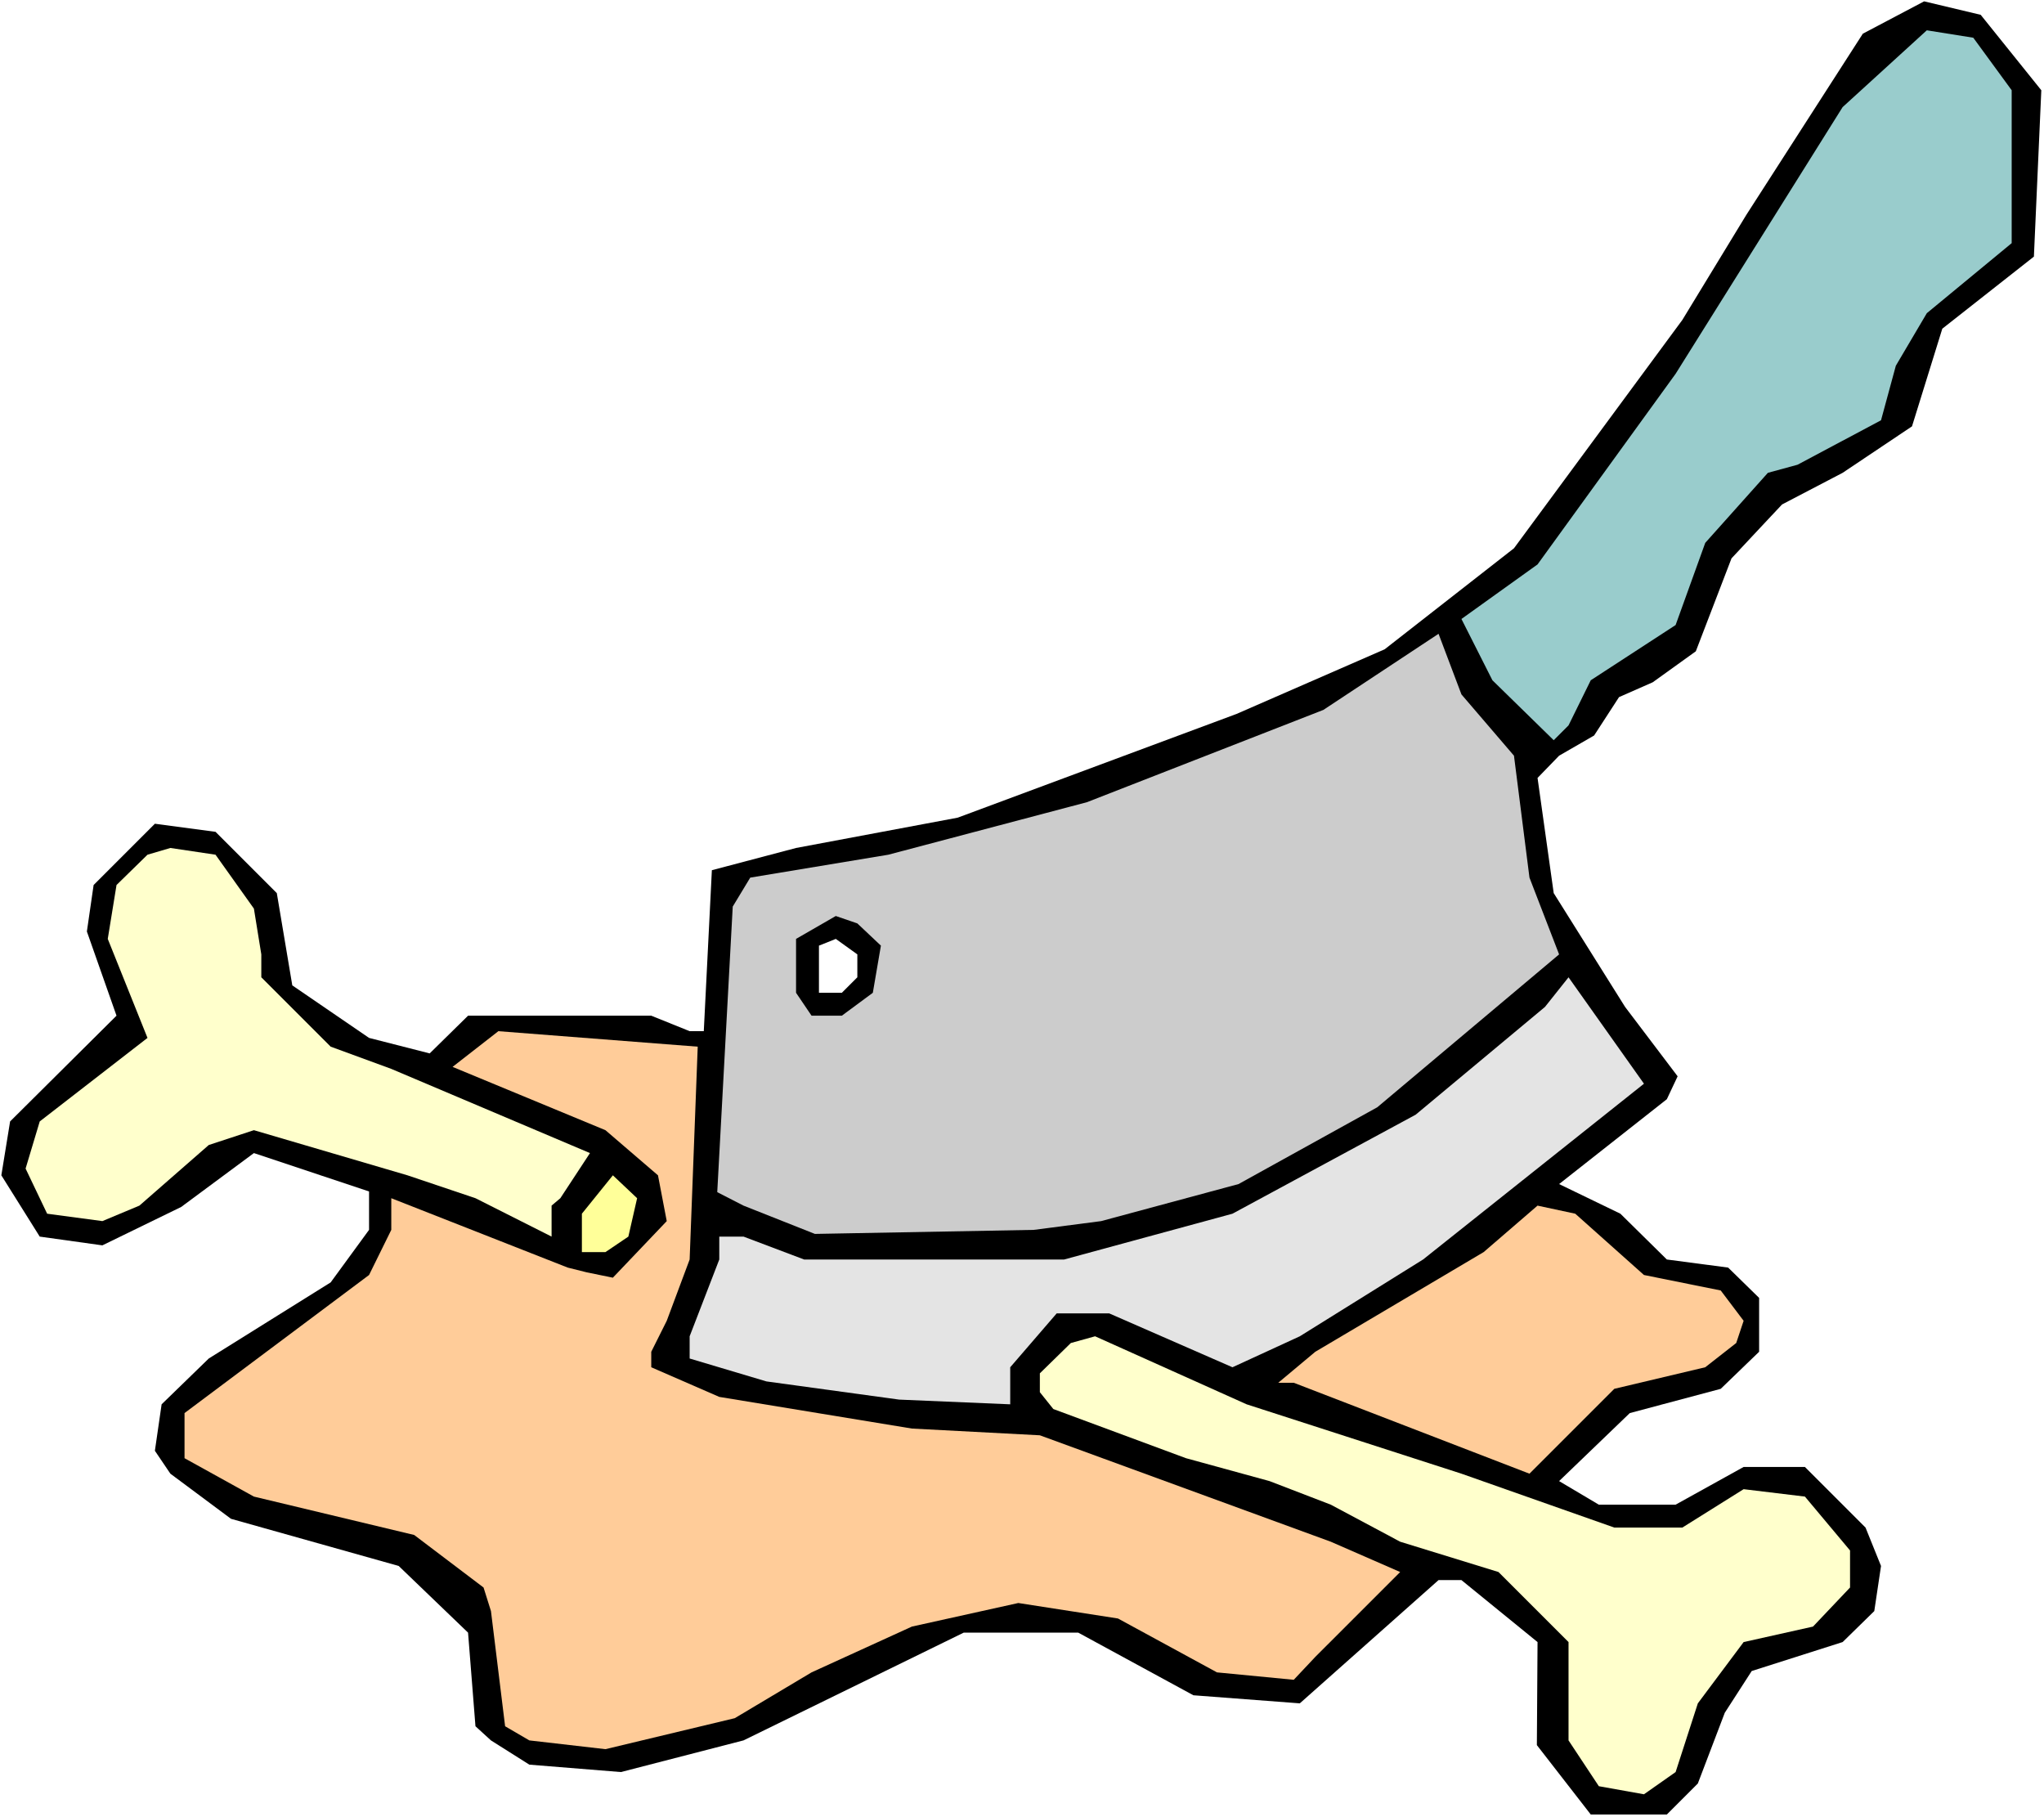
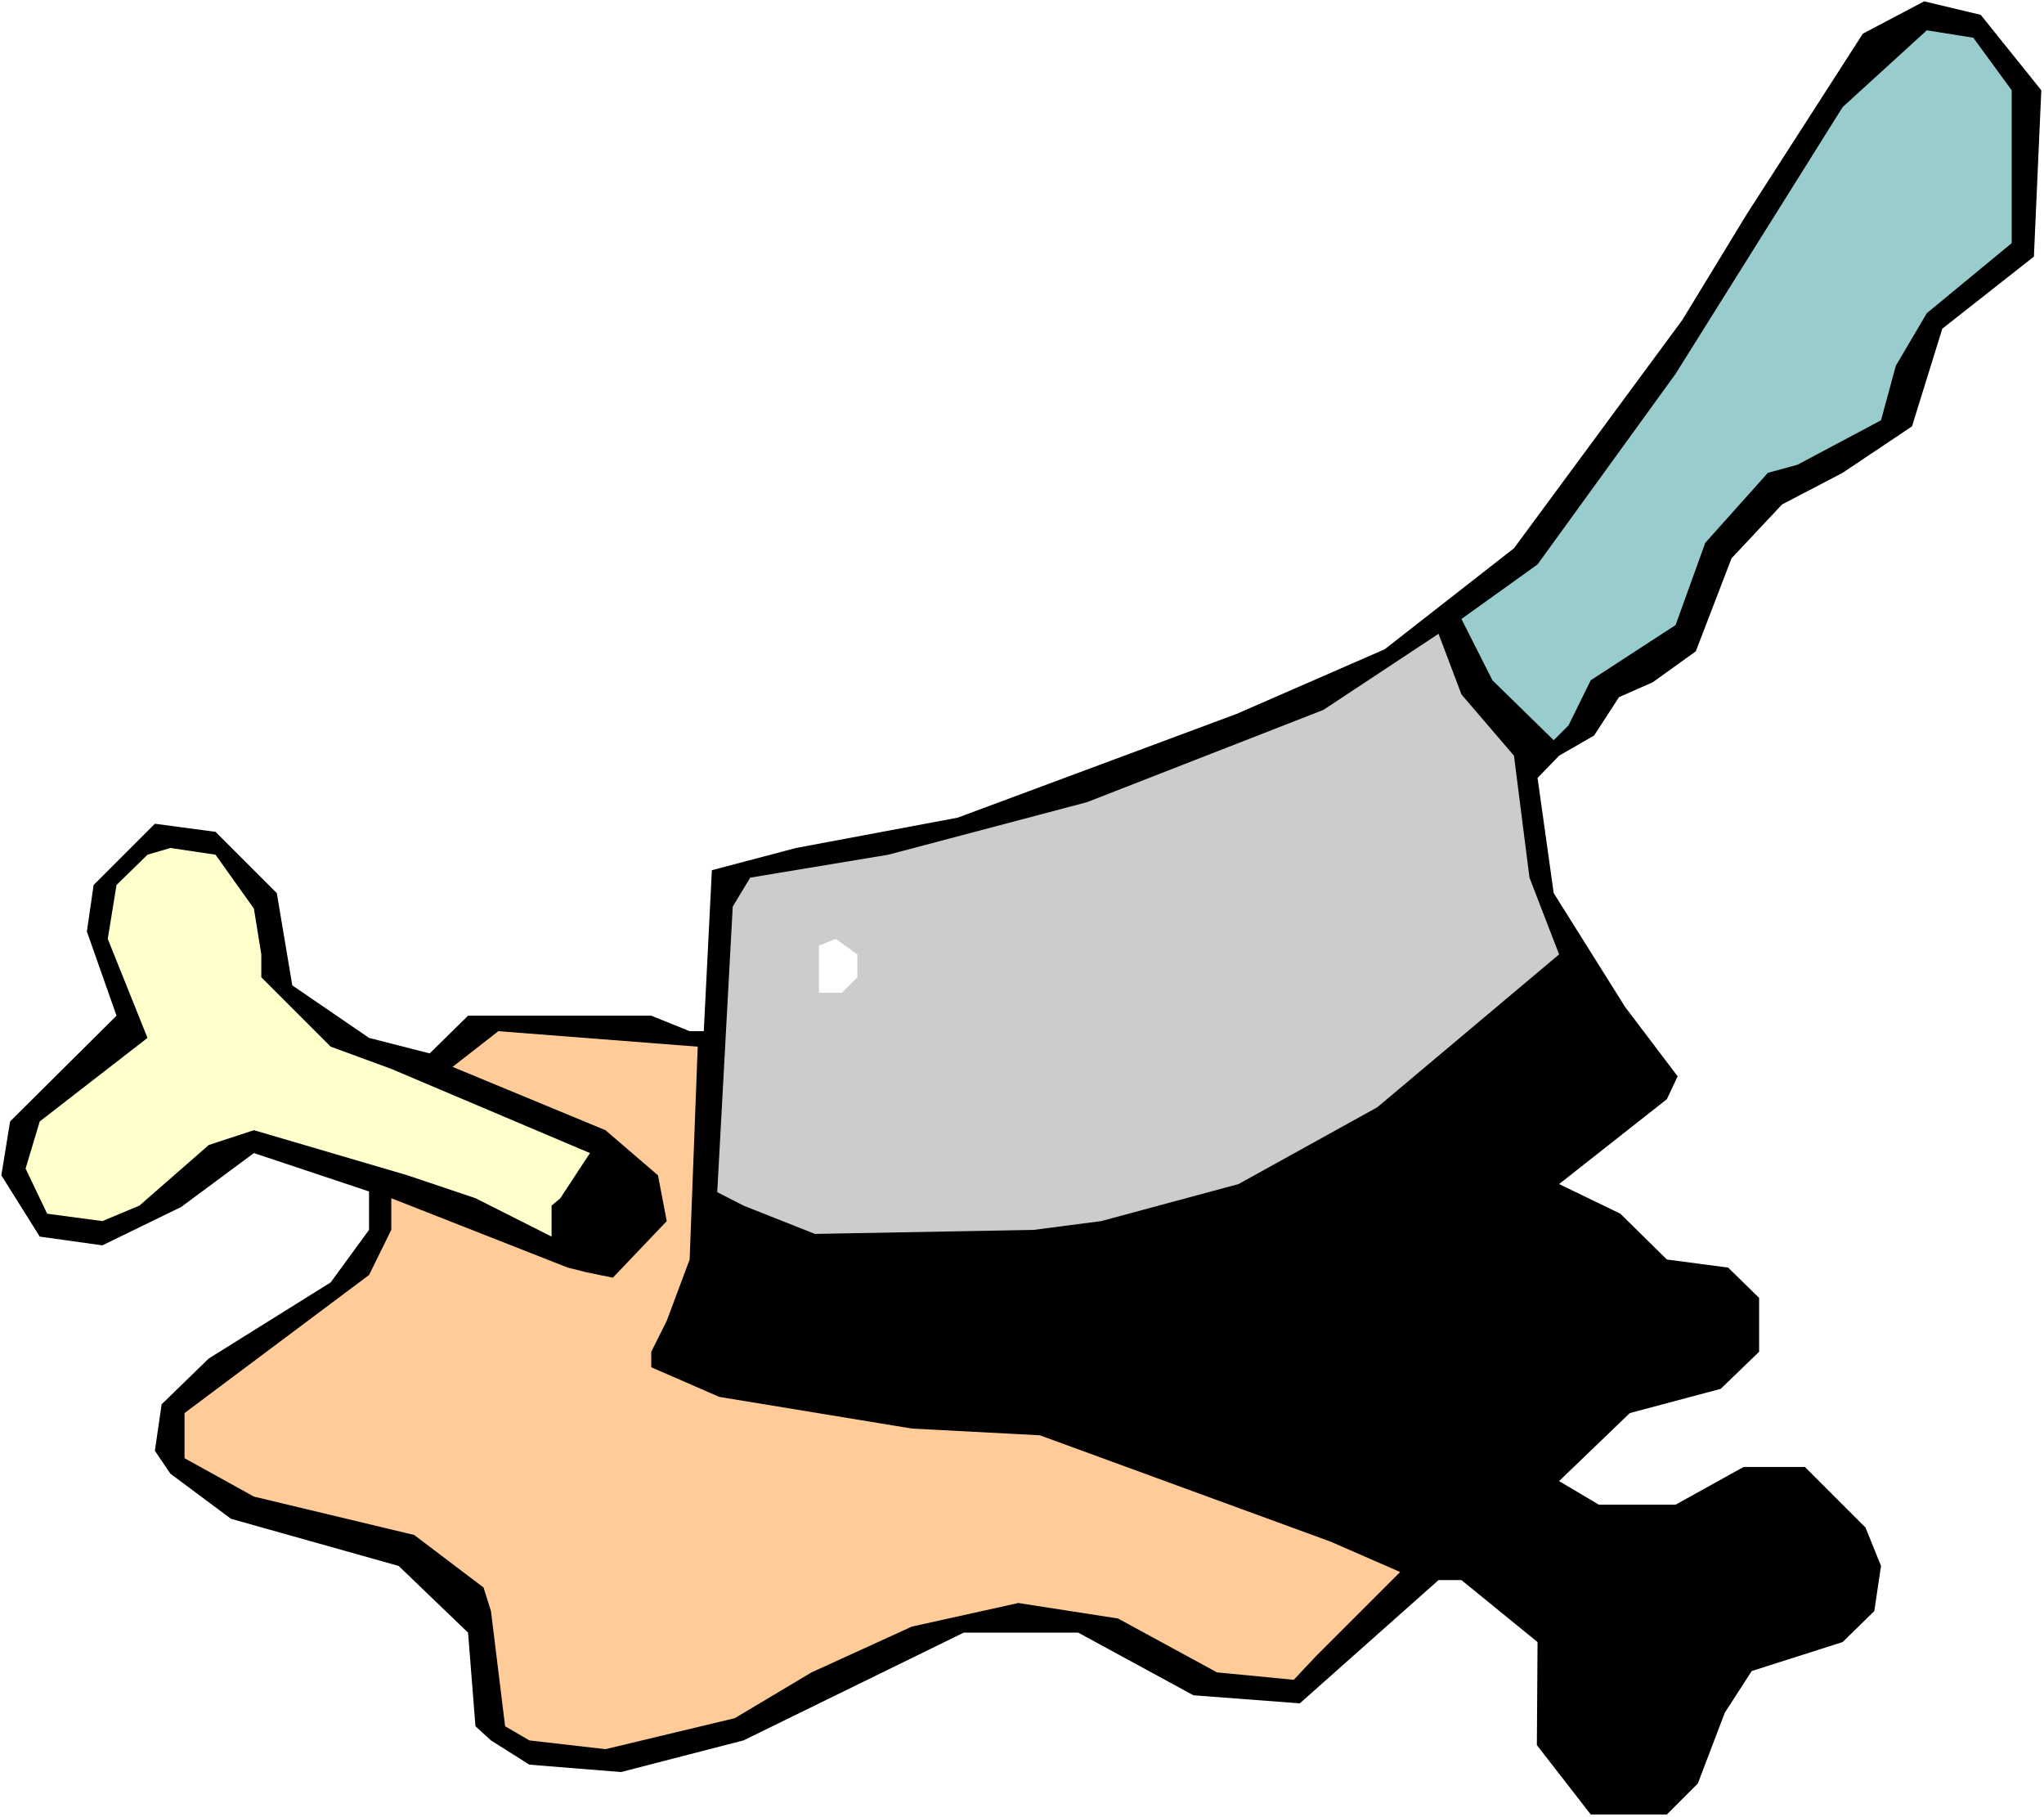
<svg xmlns="http://www.w3.org/2000/svg" xmlns:ns1="http://sodipodi.sourceforge.net/DTD/sodipodi-0.dtd" xmlns:ns2="http://www.inkscape.org/namespaces/inkscape" version="1.0" width="129.766mm" height="115.348mm" id="svg12" ns1:docname="Bone - Chopped.wmf">
  <rect width="100%" height="100%" fill="#808080" stroke="none" />
  <ns1:namedview id="namedview12" pagecolor="#ffffff" bordercolor="#000000" borderopacity="0.25" ns2:showpageshadow="2" ns2:pageopacity="0.0" ns2:pagecheckerboard="0" ns2:deskcolor="#d1d1d1" ns2:document-units="mm" />
  <defs id="defs1">
    <pattern id="WMFhbasepattern" patternUnits="userSpaceOnUse" width="6" height="6" x="0" y="0" />
  </defs>
  <path style="fill:#ffffff;fill-opacity:1;fill-rule:evenodd;stroke:none" d="M 0,435.96 H 490.455 V 0 H 0 Z" id="path1" />
  <path style="fill:#000000;fill-opacity:1;fill-rule:evenodd;stroke:none" d="m 489.809,21.653 -1.778,39.912 -21.978,17.29 -7.272,23.43 -16.645,11.149 -14.544,7.595 -12.12,12.927 -8.565,22.299 -10.342,7.433 -8.08,3.555 -5.979,9.21 -8.403,4.848 -5.171,5.332 3.878,27.631 17.13,27.308 12.605,16.643 -2.586,5.494 -25.856,20.36 14.706,7.11 11.15,10.988 14.706,1.939 7.434,7.271 v 12.927 l -9.211,8.887 -21.816,5.817 -16.968,16.32 9.534,5.656 h 18.422 l 16.322,-9.049 h 14.706 l 14.544,14.543 3.717,9.21 -1.616,10.826 -7.595,7.433 -21.816,6.948 -6.464,10.018 -6.464,16.967 -7.434,7.433 h -18.261 l -12.928,-16.643 0.162,-24.723 -18.261,-14.866 h -5.494 l -33.29,29.57 -25.533,-1.939 -27.634,-15.028 h -27.472 l -52.843,25.854 -29.411,7.595 -21.978,-1.777 -9.211,-5.817 -3.717,-3.393 -1.778,-22.461 -16.645,-15.997 -40.238,-11.311 -14.544,-10.826 -3.717,-5.494 1.616,-11.149 11.312,-10.988 29.25,-18.259 9.211,-12.604 v -9.21 L 60.923,276.636 43.47,289.563 24.563,298.773 9.534,296.673 0.323,281.968 2.424,269.042 27.957,243.672 l -7.11,-20.198 1.616,-11.149 14.706,-14.704 14.544,1.939 14.706,14.704 3.717,22.137 18.422,12.604 14.544,3.716 9.211,-9.049 h 43.955 l 9.211,3.716 h 3.394 l 1.939,-38.619 20.2,-5.332 38.784,-7.271 66.902,-24.884 35.552,-15.512 31.027,-24.238 40.4,-54.778 15.352,-25.207 27.957,-43.467 14.706,-7.756 13.574,3.232 z" id="path2" />
  <path style="fill:#99cccc;fill-opacity:1;fill-rule:evenodd;stroke:none" d="m 482.699,21.653 v 36.68 l -20.362,16.805 -7.434,12.604 -3.555,13.089 -20.038,10.665 -7.11,1.939 -15.029,16.805 -7.11,19.714 -20.362,13.25 -5.333,10.826 -3.555,3.555 -14.706,-14.381 -7.434,-14.704 18.261,-13.089 33.128,-45.729 40.077,-63.988 20.2,-18.421 11.15,1.777 z" id="path3" />
  <path style="fill:#cccccc;fill-opacity:1;fill-rule:evenodd;stroke:none" d="m 363.276,181.3 3.717,29.247 7.11,18.421 -43.632,36.68 -33.29,18.421 -32.966,8.887 -16.16,2.101 -52.52,0.97 -17.13,-6.787 -6.302,-3.232 3.717,-68.513 4.202,-6.948 33.128,-5.494 47.672,-12.604 56.722,-22.137 27.634,-18.259 5.494,14.543 z" id="path4" />
  <path style="fill:#ffffcc;fill-opacity:1;fill-rule:evenodd;stroke:none" d="m 60.923,217.98 1.778,10.988 v 5.494 l 16.645,16.643 14.544,5.332 47.672,20.198 -7.11,10.826 -2.101,1.777 v 7.433 l -18.261,-9.21 -16.322,-5.494 -36.845,-10.826 -10.827,3.555 -16.645,14.543 -8.888,3.716 -13.251,-1.777 -5.171,-10.826 3.394,-11.311 25.856,-20.037 -9.534,-23.753 2.101,-12.927 7.434,-7.271 5.494,-1.616 10.827,1.616 z" id="path5" />
-   <path style="fill:#000000;fill-opacity:1;fill-rule:evenodd;stroke:none" d="m 211.373,226.867 -1.939,11.311 -7.434,5.494 h -7.272 l -3.717,-5.494 v -12.927 l 9.534,-5.494 5.171,1.777 z" id="path6" />
  <path style="fill:#ffffff;fill-opacity:1;fill-rule:evenodd;stroke:none" d="m 205.717,234.462 -3.717,3.716 h -5.494 v -11.311 l 4.04,-1.616 5.171,3.716 z" id="path7" />
-   <path style="fill:#e4e4e4;fill-opacity:1;fill-rule:evenodd;stroke:none" d="m 341.46,302.167 -29.573,18.421 -16.16,7.433 -29.573,-12.927 h -12.605 l -11.15,12.927 v 8.887 l -26.664,-1.131 -31.835,-4.363 -18.422,-5.494 v -5.332 l 7.11,-18.421 v -5.494 h 5.818 l 14.544,5.494 h 62.378 l 40.4,-10.988 43.955,-23.753 31.027,-25.854 5.656,-7.11 18.099,25.531 z" id="path8" />
  <path style="fill:#ffcc99;fill-opacity:1;fill-rule:evenodd;stroke:none" d="m 165.478,302.167 -5.494,14.704 -3.717,7.433 v 3.716 l 16.322,7.11 46.218,7.595 30.704,1.616 69.811,25.531 16.645,7.271 -20.362,20.36 -5.171,5.494 -18.422,-1.777 -23.755,-12.927 -23.917,-3.716 -25.533,5.656 -24.078,10.988 -18.422,10.988 -31.027,7.433 -18.261,-2.101 -5.818,-3.393 -3.394,-27.631 -1.778,-5.656 -16.645,-12.604 -38.461,-9.21 -16.645,-9.21 v -10.826 l 44.278,-33.125 5.333,-10.826 v -7.595 l 42.339,16.643 4.525,1.131 6.302,1.293 12.928,-13.573 -2.101,-10.988 -12.605,-10.826 -36.683,-15.189 10.989,-8.564 47.834,3.716 z" id="path9" />
-   <path style="fill:#ffff99;fill-opacity:1;fill-rule:evenodd;stroke:none" d="m 150.773,296.673 -5.494,3.716 h -5.656 v -9.21 l 7.434,-9.21 5.818,5.494 z" id="path10" />
-   <path style="fill:#ffcc99;fill-opacity:1;fill-rule:evenodd;stroke:none" d="m 394.465,305.883 18.422,3.716 5.494,7.271 -1.778,5.332 -7.434,5.817 -21.816,5.171 -20.362,20.36 -56.56,-21.814 h -3.717 l 8.888,-7.433 40.4,-23.915 12.928,-11.149 9.05,1.939 z" id="path11" />
-   <path style="fill:#ffffcc;fill-opacity:1;fill-rule:evenodd;stroke:none" d="m 350.672,353.551 36.683,12.927 h 16.322 l 14.706,-9.21 14.706,1.777 10.827,12.927 v 8.887 l -8.888,9.372 -16.645,3.716 -10.989,14.704 -5.333,16.482 -7.595,5.332 -10.827,-1.939 -7.272,-10.988 V 393.948 l -16.806,-16.805 -23.594,-7.271 -16.645,-8.887 -14.706,-5.656 -20.038,-5.494 -31.835,-11.796 -3.232,-4.04 v -4.524 l 7.434,-7.271 5.818,-1.616 36.36,16.32 z" id="path12" />
</svg>